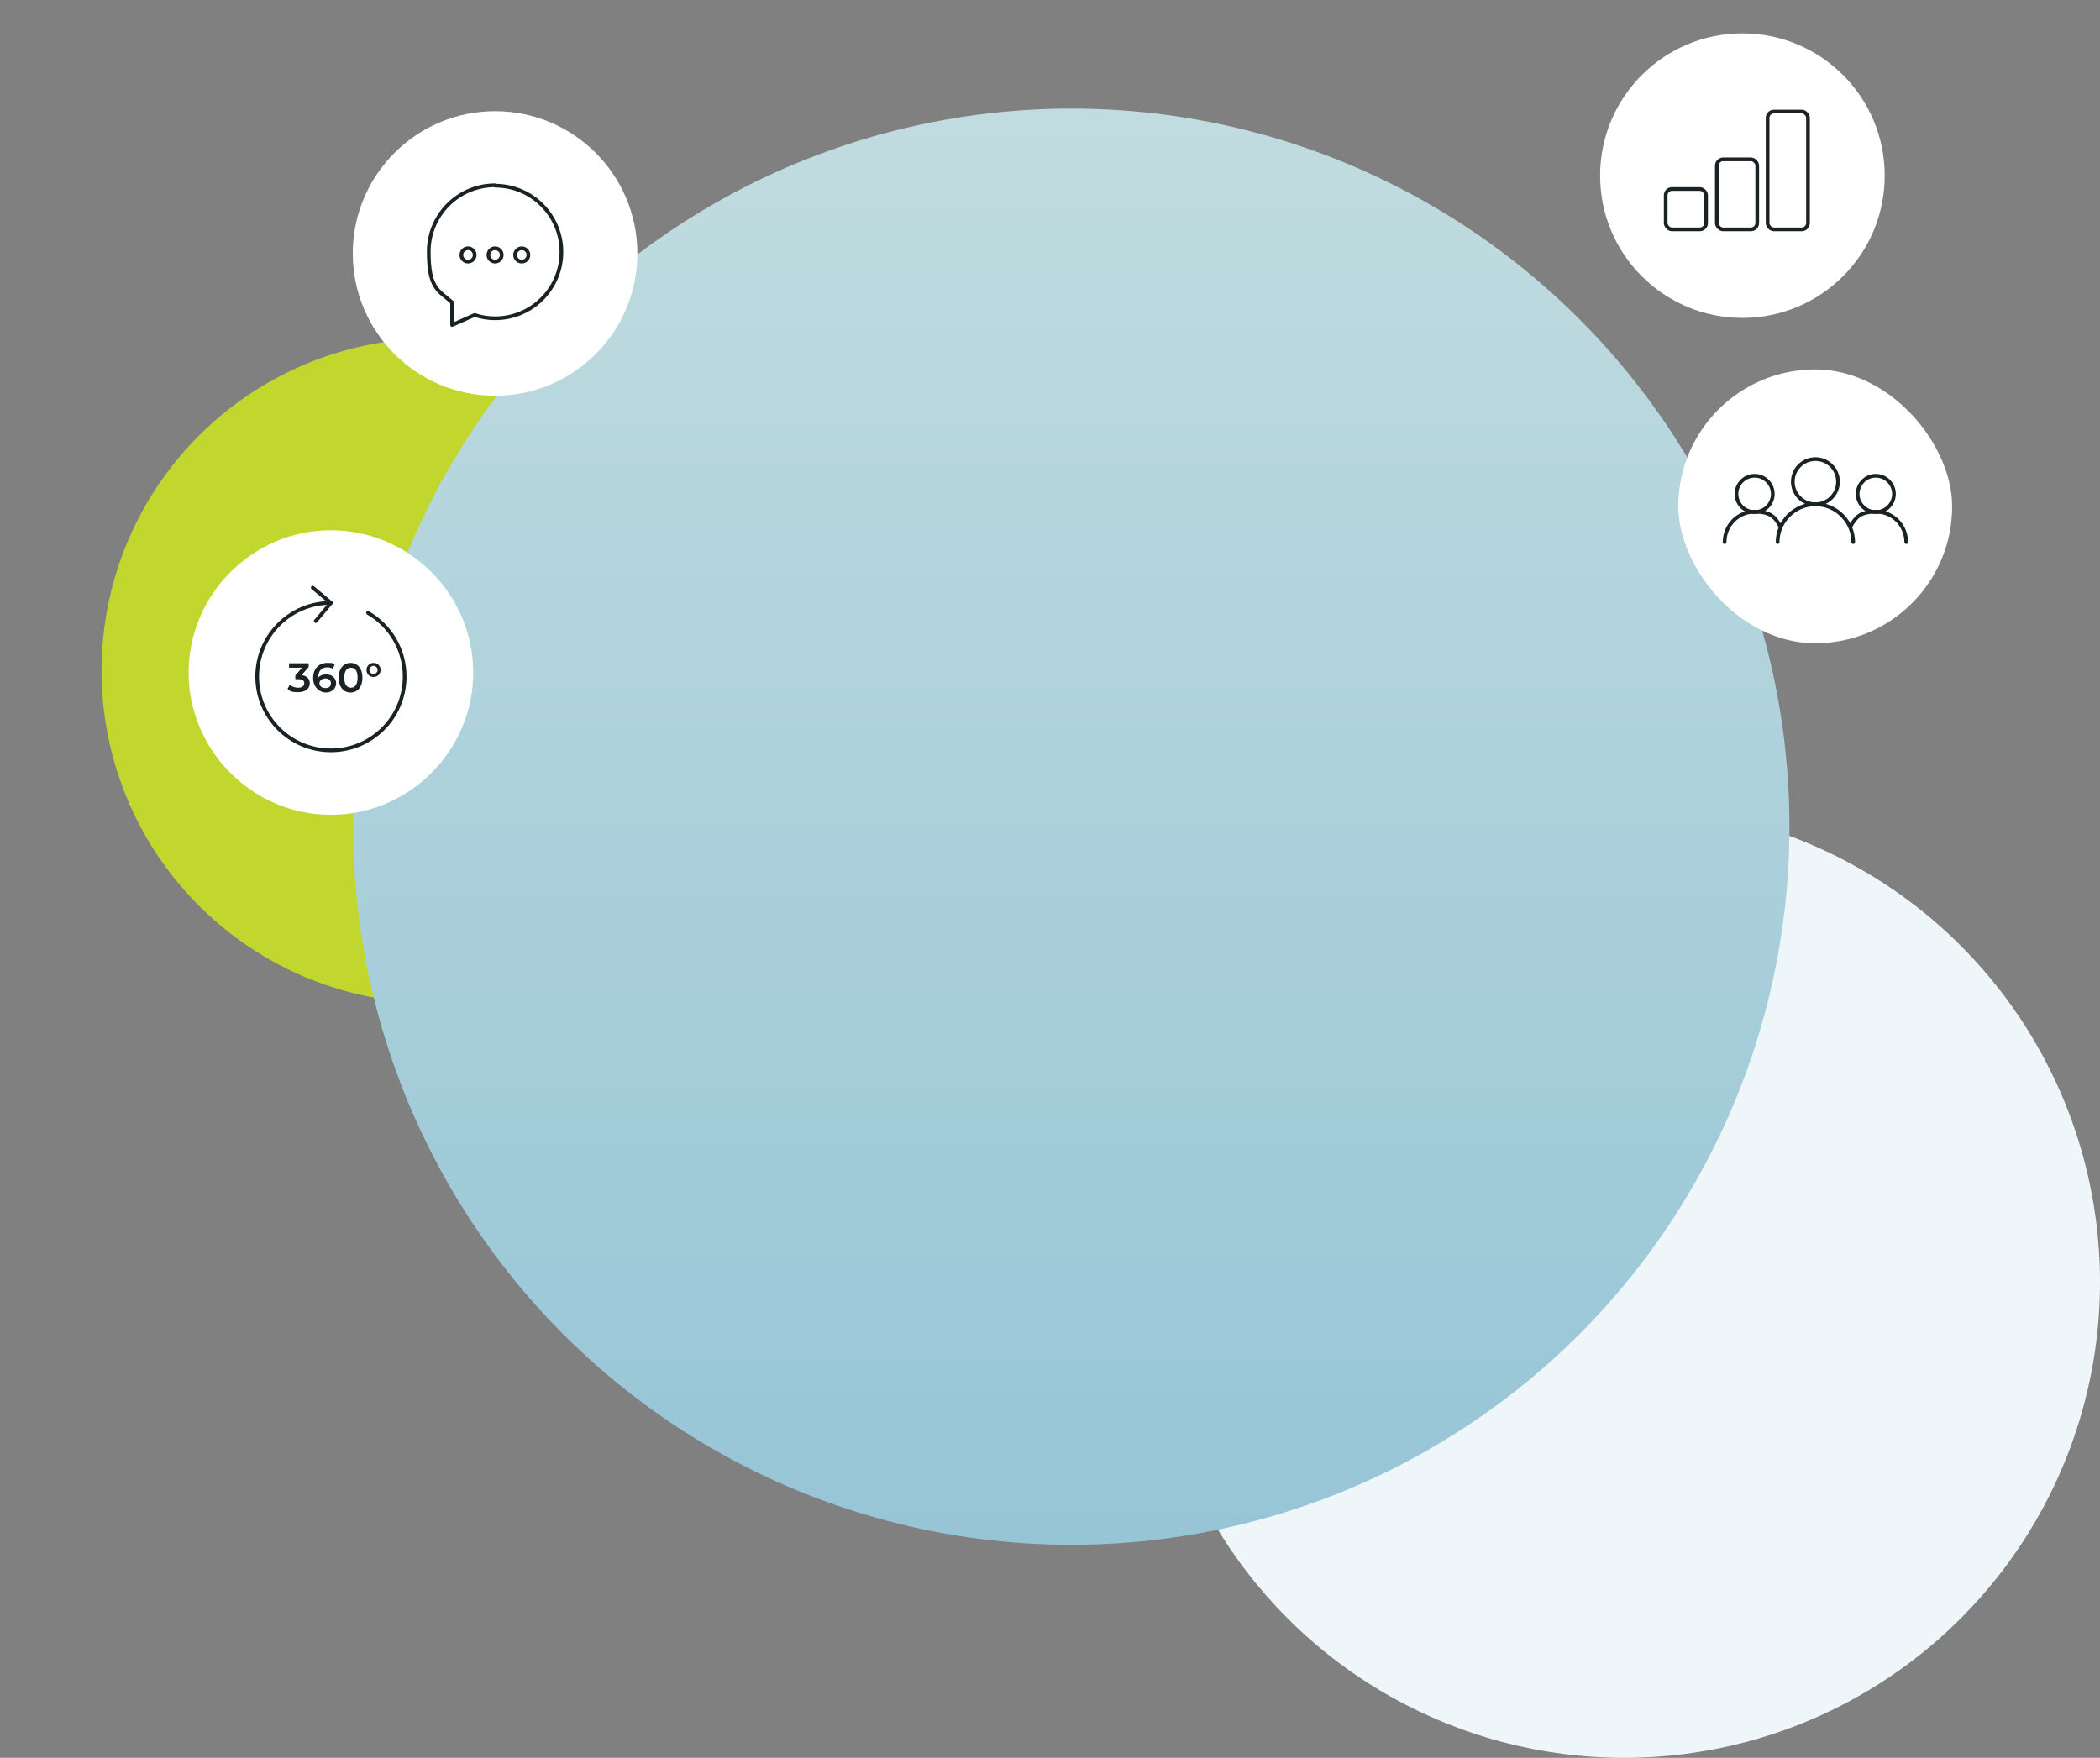
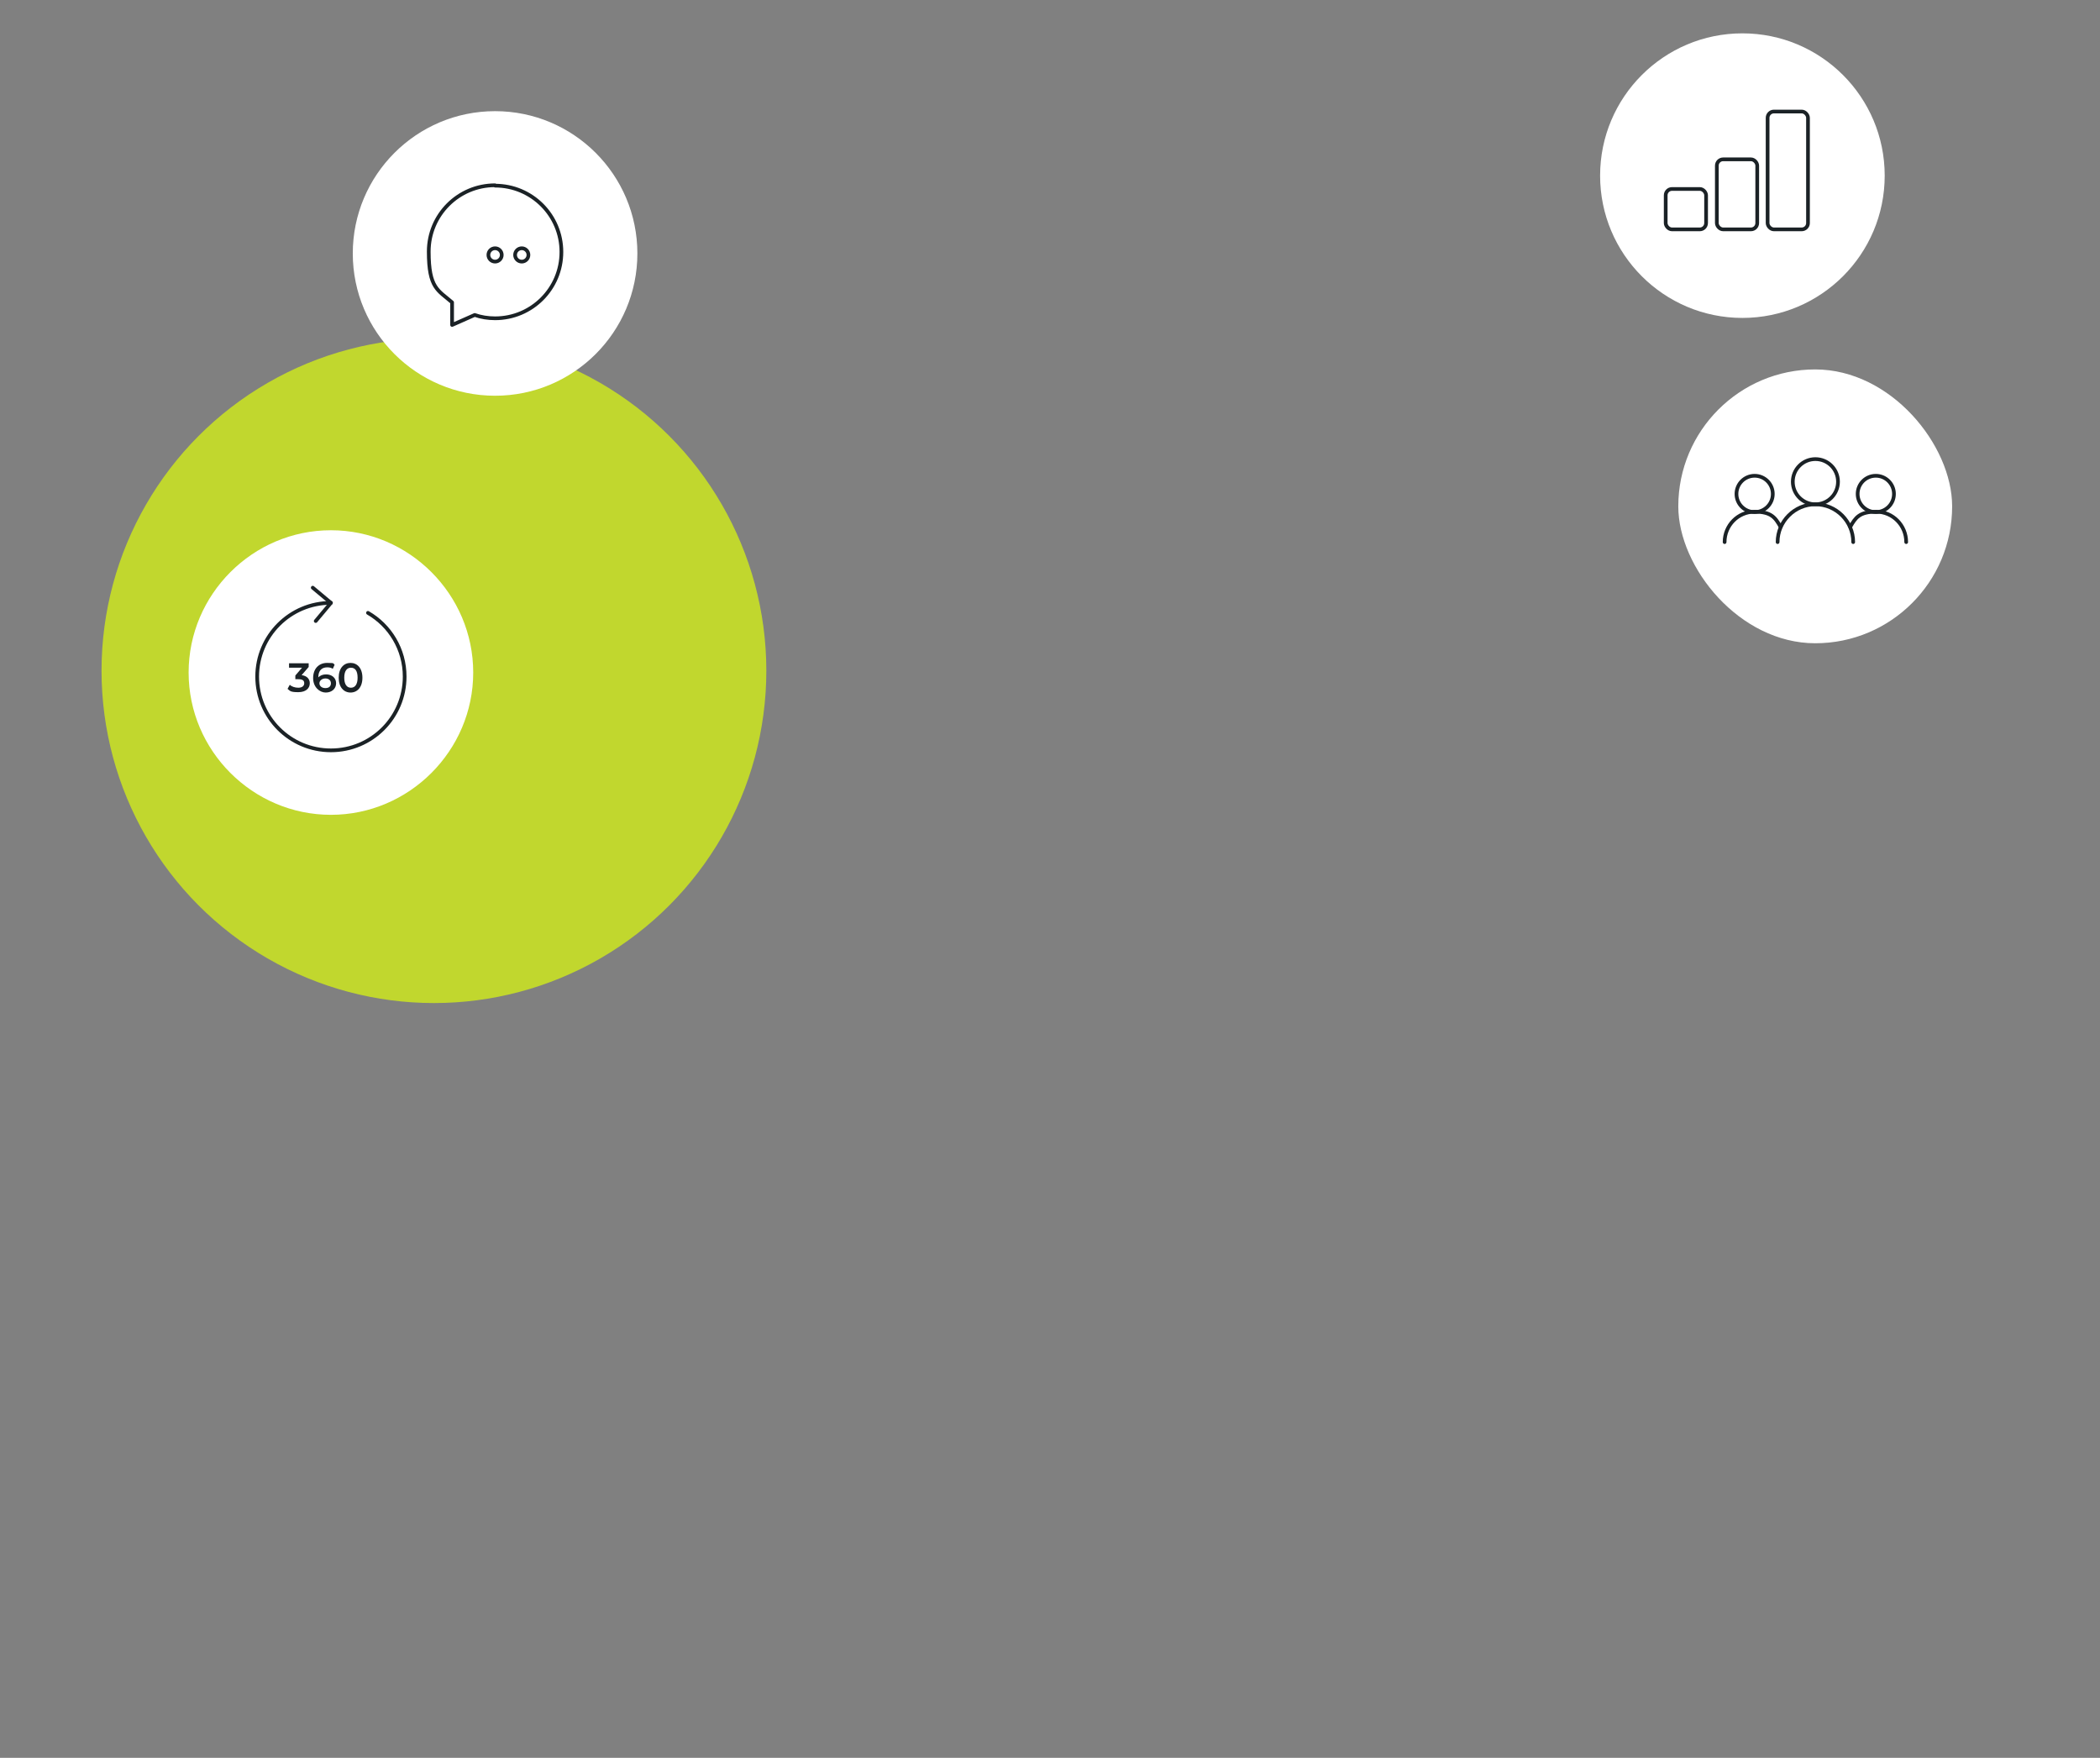
<svg xmlns="http://www.w3.org/2000/svg" id="Calque_2" version="1.1" viewBox="0 0 566.7 474.4">
  <rect x="0" y="0" width="566.7" height="474.4" fill="#808080" stroke="none" />
  <defs>
    <style>
      .st0 {
        stroke-miterlimit: 10;
      }

      .st0, .st1 {
        fill: none;
        stroke: #1b2226;
      }

      .st2 {
        fill: url(#linear-gradient);
      }

      .st3 {
        fill: #1b2226;
      }

      .st4 {
        fill: #c1d72e;
      }

      .st5 {
        fill: #fff;
      }

      .st6 {
        fill: #eff6fa;
      }

      .st1 {
        stroke-linecap: round;
        stroke-linejoin: round;
      }
    </style>
    <linearGradient id="linear-gradient" x1="289.1" y1="59.1" x2="289.1" y2="446.7" gradientTransform="translate(0 476) scale(1 -1)" gradientUnits="userSpaceOnUse">
      <stop offset="0" stop-color="#96c5d6" />
      <stop offset="1" stop-color="#c1dce0" />
    </linearGradient>
  </defs>
  <g id="bubblelime">
    <circle id="limebubble" class="st4" cx="117.1" cy="181" r="89.7" />
  </g>
  <g id="bubblegrey">
-     <circle id="greybubble" class="st6" cx="438.3" cy="346" r="128.4" />
-   </g>
+     </g>
  <g id="bubbleblue">
-     <circle id="bigbubble" class="st2" cx="289.1" cy="223.1" r="193.8" />
-   </g>
+     </g>
  <g id="charts">
    <g id="charts-2">
      <path class="st5" d="M470.2,9h0c21.2,0,38.4,17.2,38.4,38.4h0c0,21.2-17.2,38.4-38.4,38.4h0c-21.2,0-38.4-17.2-38.4-38.4h0c0-21.2,17.2-38.4,38.4-38.4Z" />
      <rect class="st0" x="449.5" y="51" width="10.9" height="10.9" rx="1.7" ry="1.7" />
      <rect class="st0" x="463.3" y="43" width="10.9" height="18.9" rx="1.7" ry="1.7" />
      <rect class="st0" x="477" y="30.1" width="10.9" height="31.8" rx="1.7" ry="1.7" />
    </g>
  </g>
  <g id="buddies">
    <g id="buddies-2">
      <rect class="st5" x="452.9" y="99.7" width="73.9" height="73.9" rx="37" ry="37" />
      <circle class="st1" cx="489.9" cy="130" r="6.1" />
      <path class="st1" d="M500.1,146.3c0-5.6-4.6-10.2-10.2-10.2s-10.2,4.6-10.2,10.2" />
      <circle class="st1" cx="506.2" cy="133.3" r="4.9" />
      <path class="st1" d="M514.4,146.3c0-4.5-3.6-8.2-8.1-8.2s-5.6,1.6-7,4.1" />
      <circle class="st1" cx="473.5" cy="133.3" r="4.9" />
      <path class="st1" d="M465.4,146.3c0-4.5,3.6-8.2,8.1-8.2s5.6,1.6,7,4.1" />
    </g>
  </g>
  <g id="speech">
    <g id="speech-2">
      <path class="st5" d="M133.6,30h0c21.2,0,38.4,17.2,38.4,38.4h0c0,21.2-17.2,38.4-38.4,38.4h0c-21.2,0-38.4-17.2-38.4-38.4h0c0-21.2,17.2-38.4,38.4-38.4Z" />
      <path class="st1" d="M133.6,50c-9.9,0-17.9,8-17.9,17.9s2.5,10.4,6.3,13.7v6.1c0,0,6.1-2.7,6.1-2.7,1.7.6,3.6.9,5.5.9,9.9,0,17.9-8,17.9-17.9s-8-17.9-17.9-17.9h0Z" />
      <circle class="st1" cx="133.6" cy="68.8" r="1.8" />
-       <circle class="st1" cx="126.3" cy="68.8" r="1.8" />
      <circle class="st1" cx="140.8" cy="68.8" r="1.8" />
    </g>
  </g>
  <g id="threesixty">
    <g id="threesixty-2">
      <path class="st5" d="M50.9,181.5c0-21.1,17.3-38.4,38.4-38.4h0c21.1,0,38.4,17.3,38.4,38.4h0c0,21.1-17.3,38.4-38.4,38.4h0c-21.1,0-38.4-17.3-38.4-38.4" />
      <path class="st1" d="M99.3,165.4c5.9,3.4,9.9,9.8,9.9,17.2,0,11-8.9,19.9-19.9,19.9s-19.9-8.9-19.9-19.9,8.9-19.9,19.9-19.9" />
      <polyline class="st1" points="84.4 158.6 89.3 162.7 85.2 167.6" />
      <path class="st3" d="M83.6,184.4c0,1.3-1,2.4-3.1,2.4s-2.2-.3-2.9-.9l.6-1.1c.5.5,1.4.8,2.3.8s1.6-.4,1.6-1.2-.5-1.1-1.7-1.1h-.7v-1l1.8-2.1h-3.5v-1.2h5.3v1l-1.9,2.2c1.5.2,2.2,1.1,2.2,2.2h0Z" />
      <path class="st3" d="M90.7,184.4c0,1.5-1.2,2.5-2.8,2.5s-3.4-1.4-3.4-3.9,1.5-4.1,3.8-4.1,1.5.2,2,.5l-.5,1.1c-.4-.3-.9-.4-1.5-.4-1.5,0-2.4.9-2.4,2.7h0c.5-.5,1.2-.8,2.1-.8,1.5,0,2.7.9,2.7,2.4h0ZM89.3,184.4c0-.8-.6-1.3-1.5-1.3s-1.6.6-1.6,1.3.6,1.3,1.6,1.3,1.5-.5,1.5-1.3h0Z" />
      <path class="st3" d="M91.4,182.9c0-2.6,1.4-4,3.2-4s3.2,1.4,3.2,4-1.4,4-3.2,4-3.2-1.4-3.2-4ZM96.5,182.9c0-1.9-.7-2.7-1.8-2.7s-1.8.9-1.8,2.7.7,2.7,1.8,2.7,1.8-.9,1.8-2.7Z" />
-       <path class="st3" d="M98.9,180.8c0-1,.8-1.9,1.9-1.9s1.9.8,1.9,1.9-.8,1.9-1.9,1.9-1.9-.8-1.9-1.9ZM101.9,180.8c0-.6-.5-1.1-1.1-1.1s-1.1.5-1.1,1.1.5,1.1,1.1,1.1,1.1-.5,1.1-1.1Z" />
    </g>
  </g>
</svg>